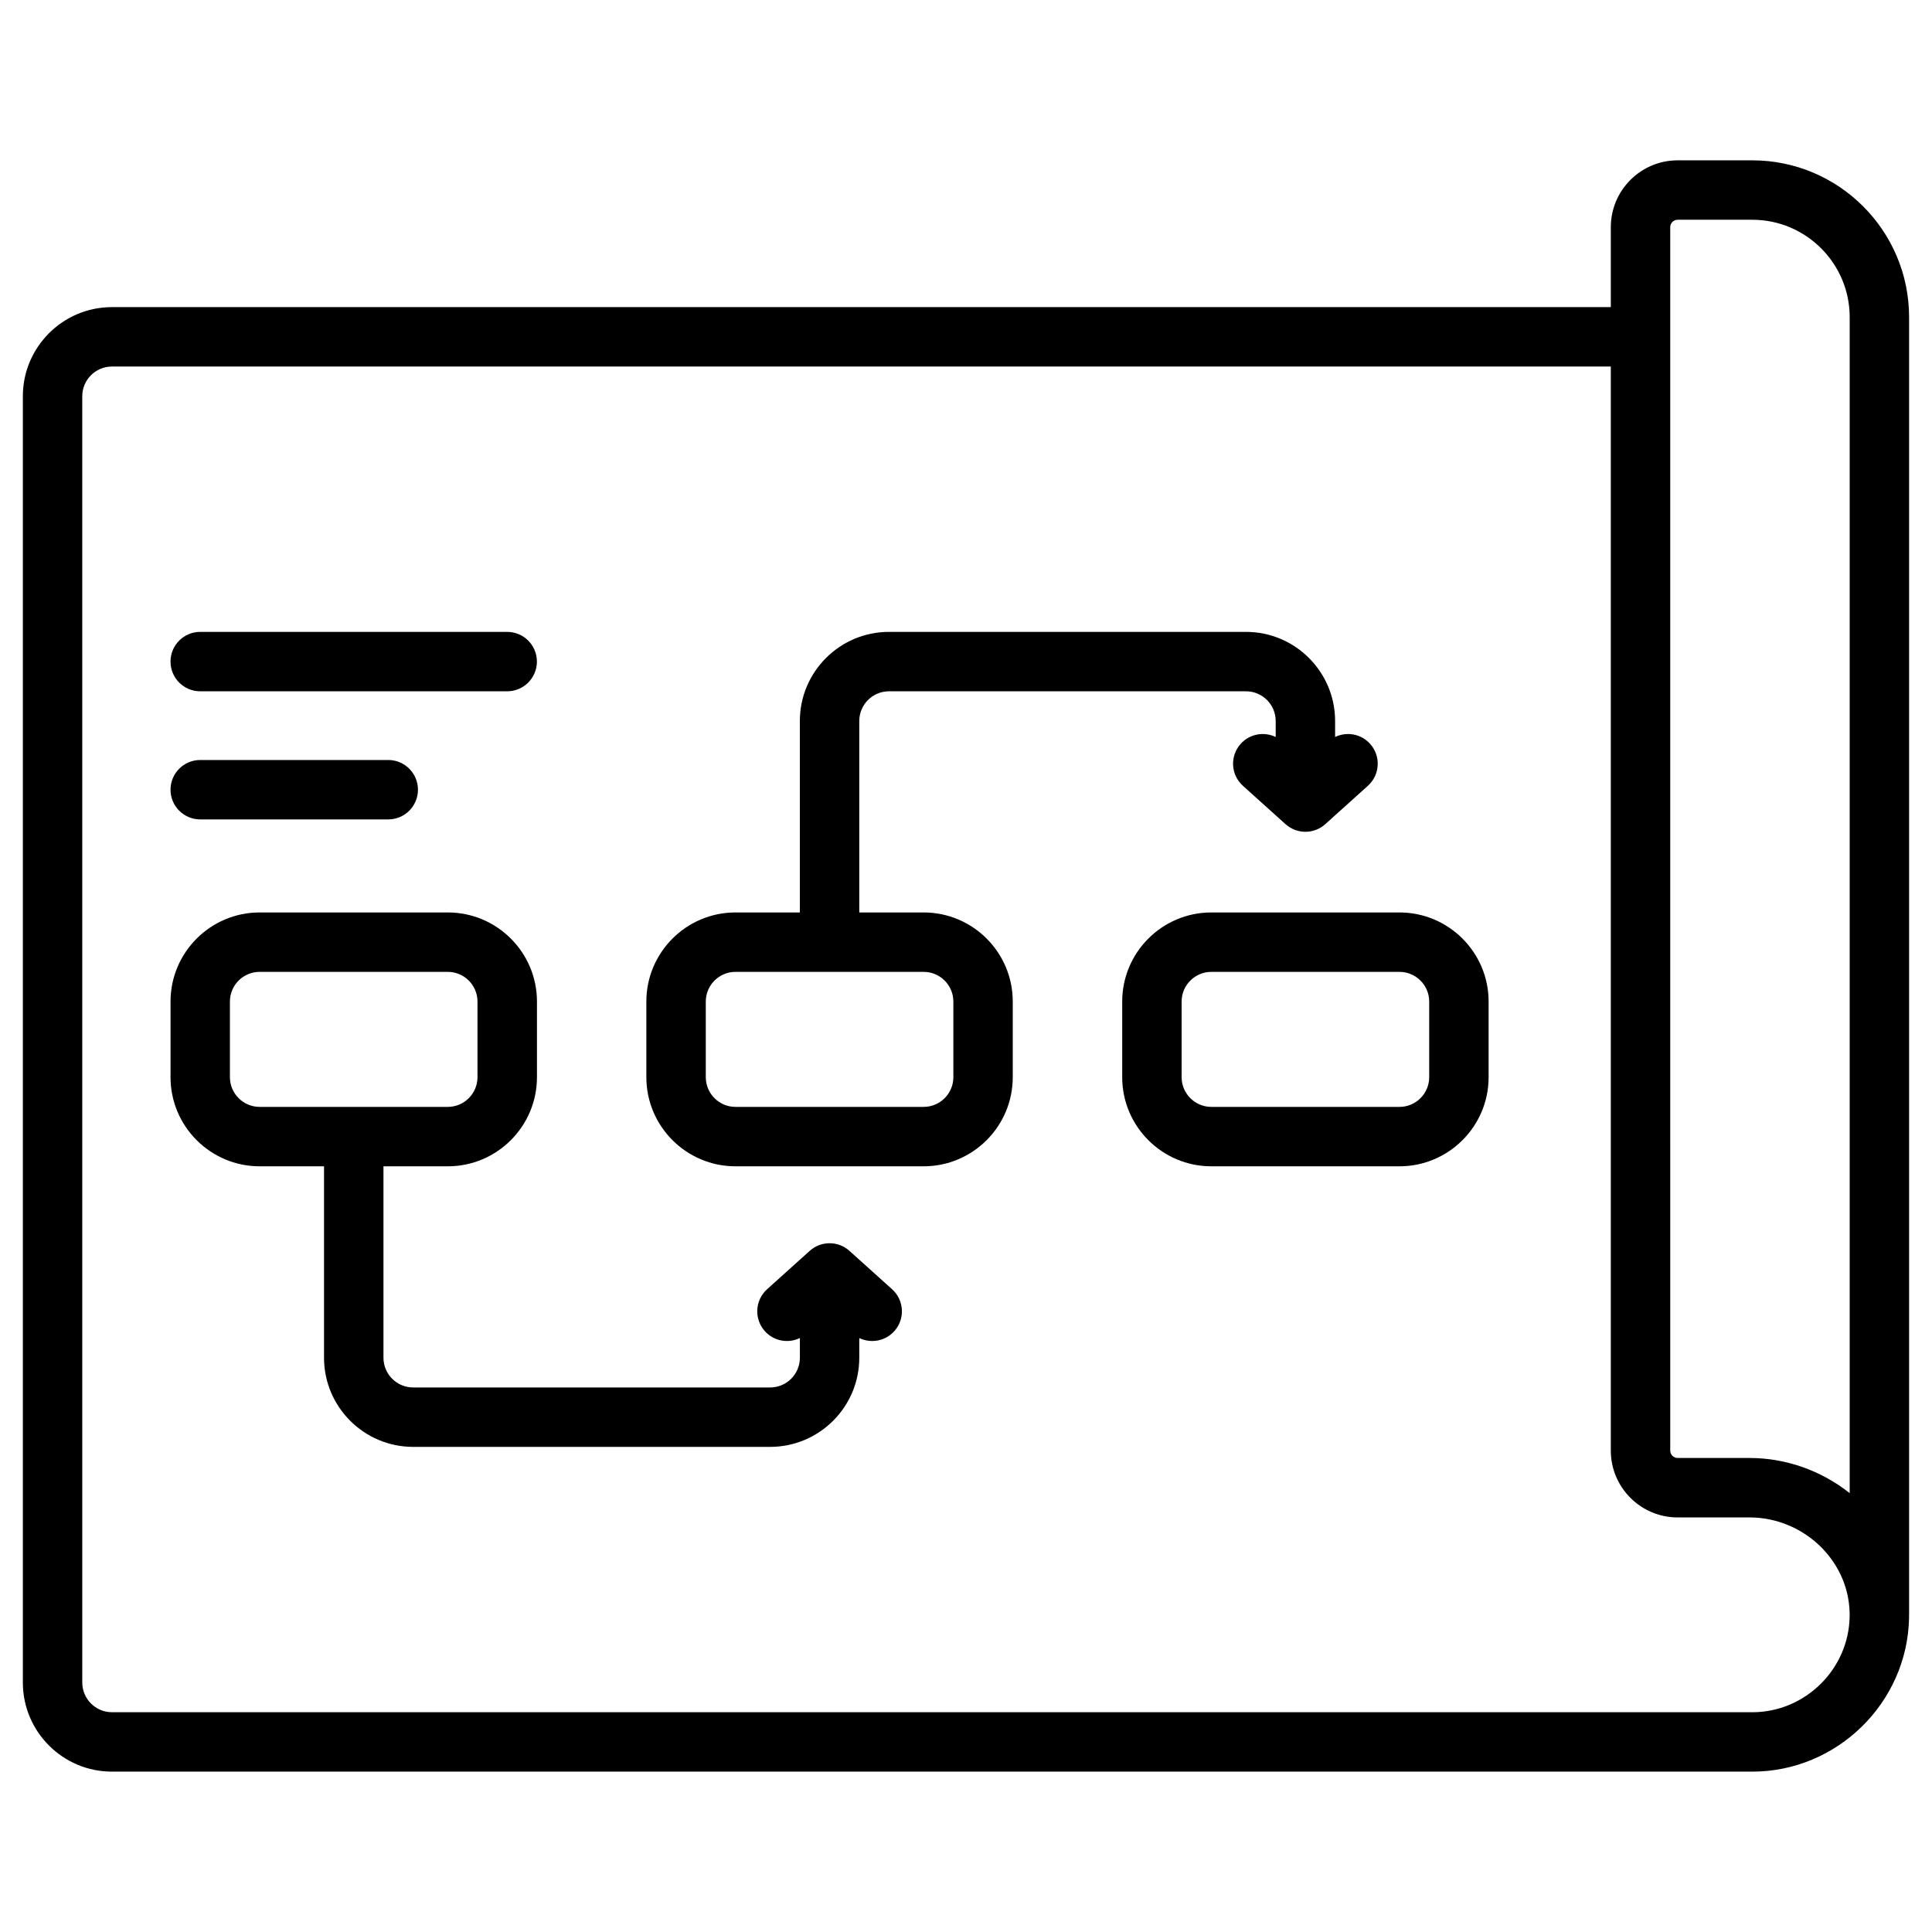
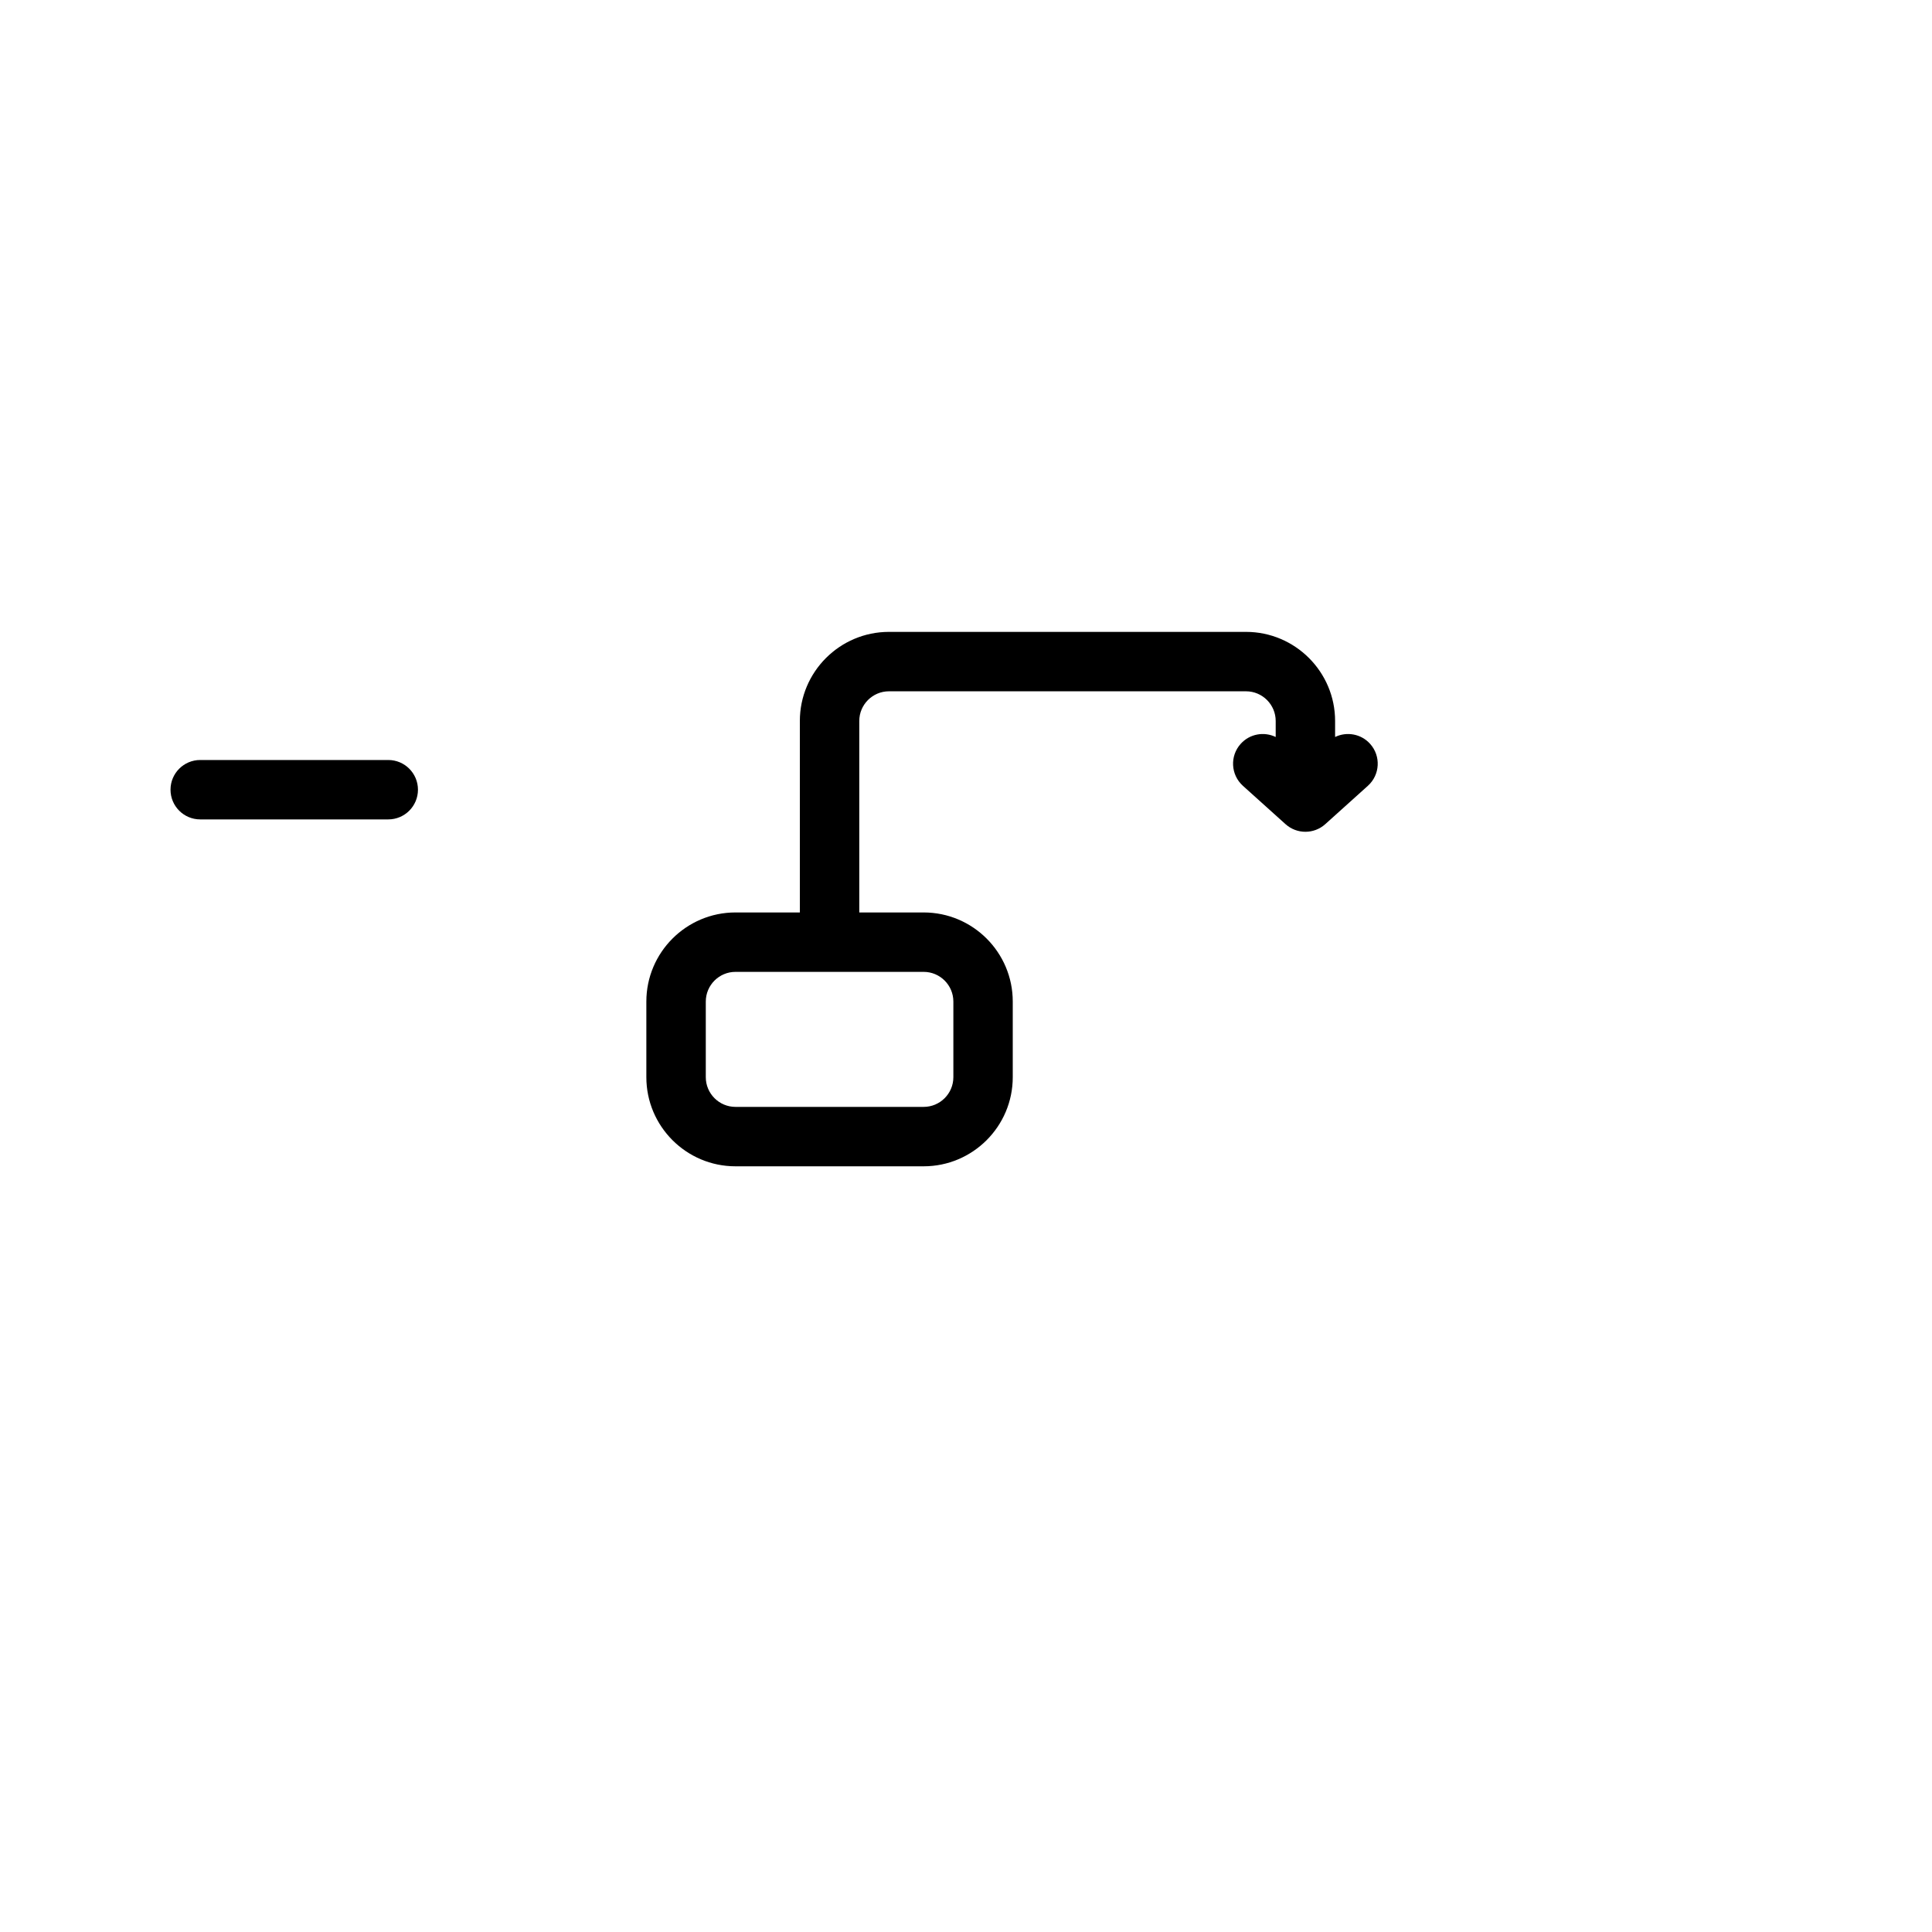
<svg xmlns="http://www.w3.org/2000/svg" fill="#000000" width="800px" height="800px" version="1.1" viewBox="144 144 512 512">
  <g>
-     <path d="m649.93 228.05c0-22.914-18.641-41.559-41.559-41.559h-19.777c-9.766 0-17.711 7.945-17.711 17.711v21.184l-397.21 0.004c-13.023 0-23.617 10.594-23.617 23.617v340.88c0 13.023 10.594 23.617 23.617 23.617h434.7c22.48 0 41.121-18.281 41.547-40.75 0.004-0.191-0.004-0.379-0.004-0.57 0.004-0.082 0.012-0.16 0.012-0.238zm-63.301-23.844c0-1.086 0.883-1.969 1.969-1.969h19.777c14.234 0 25.812 11.582 25.812 25.812v311.65c-7.492-5.961-16.891-9.316-26.477-9.316h-19.109c-1.086 0-1.969-0.883-1.969-1.969zm21.746 393.55h-434.7c-4.34 0-7.871-3.531-7.871-7.871l-0.004-340.88c0-4.34 3.531-7.871 7.871-7.871h397.21v287.29c0 9.766 7.945 17.711 17.711 17.711h19.109c7.113 0 14.07 2.938 19.094 8.055 4.887 4.984 7.508 11.469 7.379 18.266-0.262 13.953-11.836 25.305-25.801 25.305z" />
    <path d="m388.78 385.81h-17.062v-50.738c0-4.34 3.531-7.871 7.871-7.871h94.613c4.34 0 7.871 3.531 7.871 7.871v4.238c-3.074-1.488-6.879-0.852-9.277 1.816-2.91 3.231-2.644 8.207 0.586 11.117l11.297 10.168c1.496 1.348 3.383 2.019 5.266 2.019 1.883 0 3.769-0.672 5.266-2.019l11.297-10.168c3.231-2.91 3.492-7.887 0.586-11.117-2.398-2.668-6.203-3.305-9.277-1.816v-4.238c0-13.023-10.594-23.617-23.617-23.617h-94.613c-13.023 0-23.617 10.594-23.617 23.617v50.738h-17.062c-13.023 0-23.617 10.594-23.617 23.617v20.039c0 13.023 10.594 23.617 23.617 23.617h49.867c13.02 0 23.617-10.594 23.617-23.617v-20.039c0.008-13.02-10.586-23.617-23.609-23.617zm7.871 43.656c0 4.34-3.531 7.871-7.871 7.871h-49.867c-4.34 0-7.871-3.531-7.871-7.871v-20.039c0-4.34 3.531-7.871 7.871-7.871h49.867c4.34 0 7.871 3.531 7.871 7.871z" />
-     <path d="m514.88 385.81h-49.867c-13.023 0-23.617 10.594-23.617 23.617v20.039c0 13.023 10.594 23.617 23.617 23.617h49.867c13.023 0 23.617-10.594 23.617-23.617v-20.039c0-13.02-10.594-23.617-23.617-23.617zm7.871 43.656c0 4.34-3.531 7.871-7.871 7.871h-49.867c-4.34 0-7.871-3.531-7.871-7.871v-20.039c0-4.34 3.531-7.871 7.871-7.871h49.867c4.34 0 7.871 3.531 7.871 7.871z" />
-     <path d="m380.41 485.66-11.297-10.168c-2.996-2.695-7.539-2.695-10.531 0l-11.297 10.168c-3.231 2.91-3.492 7.887-0.586 11.117 2.398 2.668 6.203 3.305 9.277 1.816v5.227c0 4.34-3.531 7.871-7.871 7.871h-94.613c-4.34 0-7.871-3.531-7.871-7.871v-50.738h17.062c13.023 0 23.617-10.594 23.617-23.617v-20.039c0-13.023-10.594-23.617-23.617-23.617h-49.875c-13.023 0-23.617 10.594-23.617 23.617v20.039c0 13.023 10.594 23.617 23.617 23.617h17.062v50.738c0 13.023 10.594 23.617 23.617 23.617h94.613c13.023 0 23.617-10.594 23.617-23.617v-5.219c1.082 0.523 2.254 0.781 3.426 0.781 2.152 0 4.301-0.879 5.856-2.606 2.902-3.231 2.641-8.207-0.59-11.117zm-175.48-56.195v-20.039c0-4.34 3.531-7.871 7.871-7.871h49.867c4.34 0 7.871 3.531 7.871 7.871v20.039c0 4.34-3.531 7.871-7.871 7.871h-49.863c-4.344 0-7.875-3.531-7.875-7.871z" />
-     <path d="m197.06 327.2h81.355c4.348 0 7.871-3.523 7.871-7.871s-3.523-7.871-7.871-7.871l-81.355-0.004c-4.348 0-7.871 3.523-7.871 7.871 0 4.352 3.523 7.875 7.871 7.875z" />
    <path d="m197.06 361.15h49.832c4.348 0 7.871-3.523 7.871-7.871s-3.523-7.871-7.871-7.871h-49.832c-4.348 0-7.871 3.523-7.871 7.871s3.523 7.871 7.871 7.871z" />
  </g>
</svg>